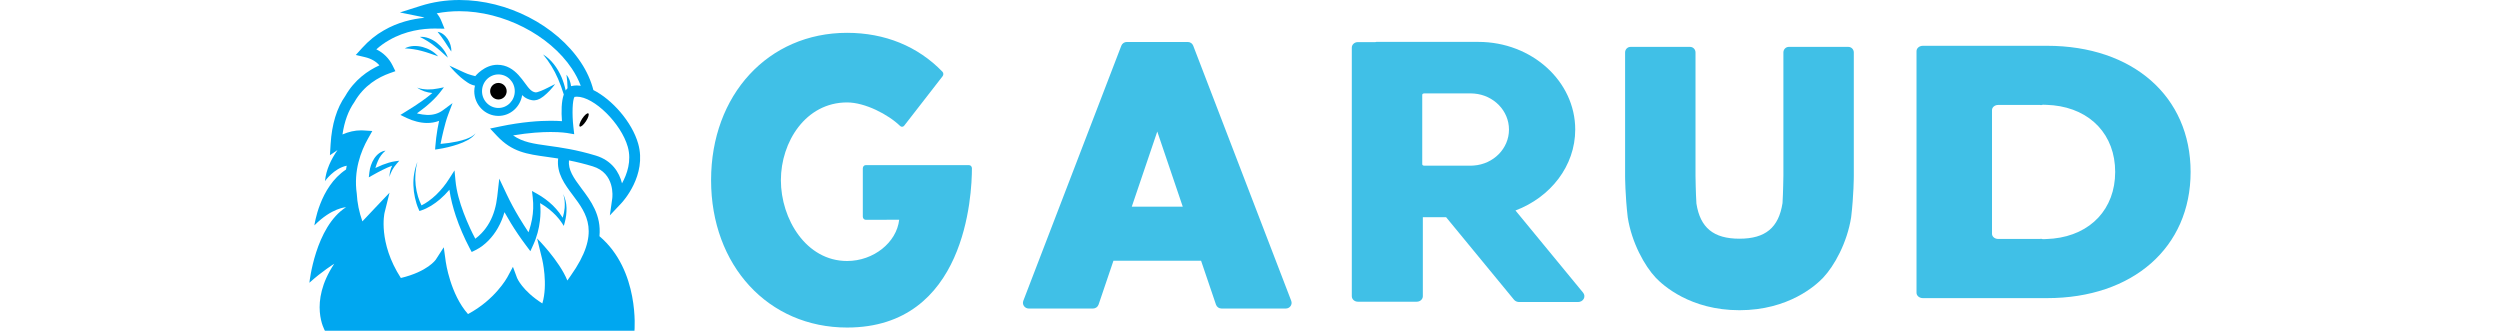
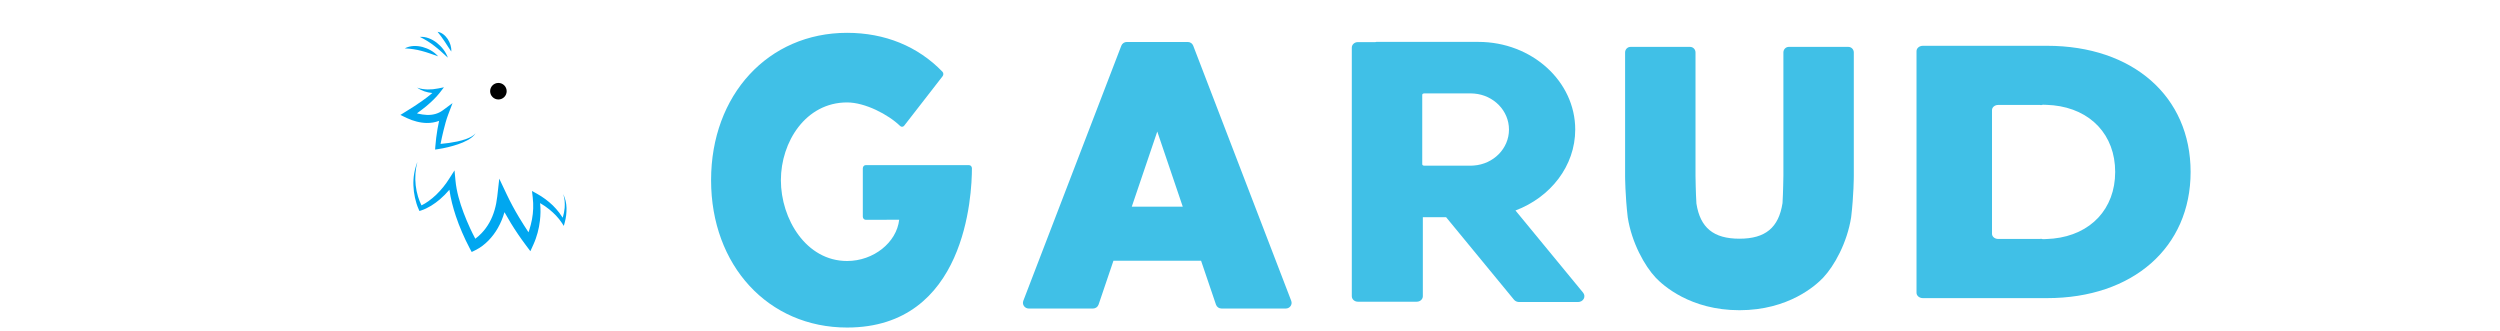
<svg xmlns="http://www.w3.org/2000/svg" viewBox="11.468 24.146 341.255 60" width="680.255px" height="90px">
  <path d="M 131.129 54.101 L 112.383 54.101 C 112.093 54.101 111.86 54.361 111.86 54.685 L 111.86 63.434 C 111.86 63.586 111.913 63.738 112.014 63.846 C 112.11 63.954 112.242 64.018 112.383 64.018 L 118.457 64.008 C 117.996 68.125 113.818 71.491 109.005 71.491 C 101.584 71.491 96.998 63.885 96.998 56.834 C 96.998 49.901 101.488 42.727 109.005 42.727 C 112.264 42.727 116.461 44.9 118.63 47 C 118.735 47.104 118.871 47.148 119.007 47.143 C 119.148 47.133 119.28 47.06 119.368 46.942 L 126.339 37.967 C 126.524 37.728 126.508 37.368 126.3 37.152 C 121.839 32.54 115.858 30.101 109.005 30.101 C 94.711 30.101 84.335 41.343 84.335 56.829 C 84.335 72.321 94.711 83.562 109.005 83.562 C 130.561 83.562 131.652 59.498 131.652 54.675 C 131.652 54.361 131.419 54.101 131.129 54.101 Z" fill="#40C0E7" style="" />
-   <path d="M 38.949 38.205 C 39.332 38.53 39.733 38.837 40.178 39.129 C 40.422 39.284 40.592 39.397 40.977 39.534 C 41.178 39.609 41.28 39.625 41.397 39.656 C 41.441 39.661 41.467 39.656 41.505 39.657 C 41.424 39.995 41.381 40.342 41.377 40.689 C 41.377 43.165 43.338 45.172 45.755 45.172 C 47.938 45.172 49.732 43.533 50.063 41.395 C 50.227 41.529 50.361 41.675 50.539 41.802 C 51.007 42.116 51.722 42.396 52.325 42.341 C 53.181 42.253 53.531 41.886 53.975 41.59 C 54.759 40.951 55.456 40.211 56.047 39.389 C 55.156 39.827 54.301 40.307 53.443 40.647 C 53.051 40.818 52.524 40.966 52.408 40.889 C 52.041 40.811 51.834 40.673 51.532 40.401 C 50.371 39.332 48.974 35.898 45.564 35.898 C 43.193 35.898 41.559 37.96 41.559 37.96 C 41.559 37.96 40.287 37.668 39.52 37.28 L 36.869 36.048 C 37.49 36.842 38.199 37.536 38.949 38.205 M 45.755 37.646 C 47.396 37.646 48.725 39.009 48.725 40.689 C 48.725 42.369 47.396 43.732 45.755 43.732 C 44.113 43.732 42.783 42.369 42.783 40.689 C 42.783 39.009 44.114 37.646 45.755 37.646" fill="#00a7f0" />
  <circle cx="45.755" cy="40.69" r="1.5" fill="#000000" />
-   <path d="M 64.086 66.994 C 64.449 63.155 62.51 60.568 60.82 58.318 C 59.357 56.371 58.398 54.949 58.551 53.244 C 60.005 53.529 61.444 53.887 62.861 54.318 C 66.959 55.564 66.437 59.916 66.41 60.119 L 65.972 63.218 L 68.087 60.975 C 68.278 60.772 72.745 55.948 71.107 50.198 C 69.992 46.278 66.384 42.192 62.984 40.484 C 62.546 38.782 61.797 37.089 60.711 35.456 C 56.211 28.69 47.358 24.146 38.679 24.146 C 36.241 24.146 33.87 24.506 31.636 25.215 L 27.889 26.405 L 31.736 27.185 C 31.957 27.23 32.159 27.293 32.343 27.376 C 30.187 27.573 27.534 28.166 24.967 29.658 C 23.562 30.448 22.246 31.514 21.056 32.826 L 19.885 34.118 L 21.554 34.512 C 22.662 34.775 23.539 35.273 24.173 35.997 C 22.099 36.939 19.652 38.616 17.986 41.547 C 16.436 43.742 15.538 46.678 15.318 50.275 L 15.193 52.302 L 16.568 51.371 C 15.389 53.063 14.487 54.968 14.295 57.003 C 14.295 57.003 15.911 54.675 18.239 54.206 C 18.197 54.437 18.147 54.663 18.113 54.9 C 13.289 58.066 12.374 65.031 12.374 65.031 C 15.537 61.827 18.12 61.735 18.12 61.735 C 12.519 65.3 11.468 75.439 11.468 75.439 C 13.77 73.349 15.973 71.995 15.973 71.995 C 11.25 79.092 14.288 84.146 14.288 84.146 L 70.436 84.146 C 70.436 84.146 71.426 73.209 64.086 66.994 M 69.221 50.772 C 69.951 53.334 69.088 55.757 68.176 57.406 C 67.682 55.407 66.358 53.26 63.416 52.367 C 59.873 51.29 57.087 50.904 54.848 50.594 C 52.1 50.213 50.198 49.949 48.418 48.708 C 51.377 48.209 53.707 48.092 55.239 48.092 C 57.152 48.092 58.203 48.27 58.214 48.272 L 59.506 48.495 L 59.355 47.151 C 59.091 44.805 59.189 42.283 59.555 41.722 C 59.69 41.697 59.834 41.683 59.987 41.683 C 63.092 41.683 68.012 46.524 69.221 50.772 M 58.868 74.167 L 58.263 75.03 C 56.798 71.409 52.774 67.395 52.774 67.395 L 53.693 71.166 C 53.706 71.215 54.776 75.706 53.725 79.191 C 50.083 76.884 49.153 74.597 49.146 74.582 L 48.39 72.549 L 47.367 74.454 C 47.345 74.496 45.133 78.537 40.237 81.115 C 37.024 77.5 36.216 71.703 36.207 71.642 L 35.844 69.001 L 34.406 71.23 C 34.391 71.252 32.959 73.398 28.06 74.574 C 23.885 68.116 25.085 62.814 25.097 62.764 L 26.003 59.109 L 23.442 61.798 C 23.442 61.798 23.047 62.214 21.081 64.303 C 20.489 62.62 20.148 60.95 20.062 59.272 C 19.456 55.1 20.824 51.566 22.078 49.335 L 22.88 47.909 L 21.288 47.808 C 21.137 47.799 20.986 47.794 20.834 47.793 C 19.726 47.793 18.587 48.047 17.471 48.537 C 17.814 46.183 18.528 44.226 19.628 42.662 C 21.373 39.599 24.055 38.132 25.998 37.44 L 27.068 37.059 L 26.553 36.017 C 25.928 34.742 24.892 33.714 23.611 33.099 C 24.34 32.446 25.111 31.889 25.919 31.435 C 28.921 29.69 32.072 29.323 34.185 29.323 L 35.98 29.349 L 35.394 27.914 C 35.197 27.42 34.917 26.963 34.567 26.561 C 35.923 26.304 37.3 26.175 38.679 26.177 C 46.613 26.177 55.006 30.465 59.09 36.604 C 59.74 37.574 60.278 38.614 60.695 39.704 C 60.461 39.668 60.224 39.648 59.986 39.646 C 59.645 39.646 59.316 39.685 59.006 39.76 C 58.985 39.765 58.965 39.776 58.942 39.782 C 58.838 39.019 58.581 38.277 58.104 37.698 C 58.229 38.559 58.288 39.352 58.297 40.154 C 58.168 40.275 58.054 40.411 57.957 40.558 C 57.783 39.725 57.529 38.909 57.197 38.124 C 56.47 36.467 55.351 34.927 53.857 34.019 C 54.972 35.352 55.886 36.839 56.57 38.435 C 56.974 39.355 57.31 40.309 57.615 41.285 C 57.179 42.533 57.15 44.353 57.282 46.125 C 56.756 46.086 56.072 46.055 55.239 46.055 C 53.283 46.055 50.093 46.236 46.008 47.095 L 44.246 47.465 L 45.498 48.799 C 48.248 51.728 50.906 52.096 54.587 52.606 C 55.227 52.696 55.896 52.79 56.595 52.898 C 56.274 55.562 57.787 57.592 59.266 59.563 C 61.786 62.921 64.389 66.388 58.868 74.167" fill="#00a7f0" />
-   <path d="M 61.636 46.143 C 62.065 45.488 62.26 44.851 62.071 44.721 C 61.882 44.591 61.38 45.016 60.951 45.672 C 60.52 46.327 60.327 46.964 60.517 47.095 C 60.704 47.223 61.205 46.798 61.636 46.143" fill="#000000" />
  <path d="M 57.774 61.865 C 57.72 62.468 57.601 63.063 57.42 63.64 C 57.225 63.326 57.015 63.021 56.79 62.726 C 56.428 62.258 56.038 61.816 55.618 61.404 C 54.773 60.594 53.828 59.894 52.806 59.322 L 51.847 58.787 L 51.984 59.99 C 52.137 61.308 52.091 62.641 51.846 63.944 C 51.725 64.595 51.554 65.234 51.358 65.863 C 51.314 66.002 51.259 66.14 51.211 66.281 C 50.625 65.389 50.054 64.486 49.5 63.572 C 48.692 62.231 47.949 60.85 47.275 59.435 L 45.912 56.554 L 45.549 59.771 C 45.359 61.449 44.924 63.085 44.126 64.505 C 43.736 65.209 43.258 65.86 42.703 66.443 C 42.354 66.811 41.973 67.149 41.565 67.451 C 41.233 66.826 40.918 66.192 40.619 65.549 C 40.195 64.63 39.803 63.696 39.444 62.748 C 38.734 60.857 38.157 58.894 37.97 56.91 L 37.792 55.053 L 36.828 56.567 C 36.165 57.623 35.377 58.596 34.482 59.464 C 34.035 59.89 33.562 60.287 33.065 60.641 C 32.666 60.931 32.231 61.192 31.805 61.403 C 31.557 60.9 31.348 60.377 31.182 59.84 C 30.979 59.167 30.835 58.476 30.753 57.777 C 30.588 56.356 30.691 54.915 31.057 53.531 C 30.524 54.893 30.28 56.351 30.338 57.812 C 30.365 58.548 30.457 59.285 30.617 60.005 C 30.779 60.733 30.981 61.427 31.303 62.136 L 31.434 62.425 L 31.746 62.322 C 32.411 62.104 32.975 61.81 33.547 61.471 C 34.109 61.126 34.642 60.731 35.148 60.304 C 35.765 59.77 36.339 59.189 36.867 58.567 C 37.096 60.202 37.52 61.784 38.025 63.319 C 38.361 64.325 38.741 65.315 39.164 66.286 C 39.586 67.261 40.024 68.198 40.535 69.158 L 40.91 69.858 L 41.592 69.522 C 42.546 69.049 43.242 68.483 43.934 67.796 C 44.607 67.106 45.189 66.331 45.664 65.492 C 46.174 64.591 46.574 63.631 46.854 62.634 C 47.226 63.299 47.609 63.955 48.003 64.601 C 48.847 65.982 49.757 67.321 50.73 68.614 L 51.553 69.714 L 52.113 68.485 C 52.447 67.752 52.666 67.085 52.867 66.364 C 53.066 65.654 53.195 64.925 53.286 64.19 C 53.412 63.131 53.432 62.051 53.316 60.987 C 53.91 61.334 54.486 61.712 55.021 62.157 C 55.443 62.499 55.846 62.872 56.224 63.272 C 56.595 63.669 56.96 64.11 57.245 64.552 L 57.618 65.129 L 57.789 64.508 C 58.03 63.628 58.129 62.758 58.11 61.872 C 58.089 60.992 57.89 60.113 57.506 59.353 C 57.79 60.167 57.835 61.031 57.774 61.865" fill="#00a7f0" />
  <path d="M 326.68 32.453 L 304.16 32.453 C 303.514 32.453 303.002 32.887 303.002 33.426 L 303.002 77.254 C 303.002 77.793 303.519 78.227 304.16 78.227 L 326.675 78.227 C 342.248 78.227 352.723 69.027 352.723 55.336 C 352.723 41.647 342.253 32.453 326.68 32.453 Z M 326.013 67.53 C 325.869 67.53 325.735 67.5 325.605 67.46 C 325.575 67.465 325.549 67.474 325.518 67.474 C 325.477 67.478 325.446 67.49 325.405 67.49 L 317.812 67.49 C 317.191 67.49 316.696 67.069 316.696 66.554 L 316.696 44.122 C 316.696 43.605 317.191 43.185 317.812 43.185 L 325.405 43.185 C 325.446 43.185 325.477 43.198 325.518 43.201 C 325.543 43.201 325.575 43.21 325.605 43.215 C 325.735 43.176 325.869 43.145 326.013 43.145 C 326.236 43.145 326.458 43.163 326.68 43.171 C 327.068 43.185 327.454 43.21 327.837 43.249 C 334.609 43.957 339.04 48.628 339.04 55.336 C 339.04 62.043 334.604 66.715 327.837 67.421 C 327.454 67.46 327.068 67.487 326.68 67.5 C 326.458 67.513 326.236 67.53 326.013 67.53 Z" fill="#40C0E7" style="" />
  <path d="M 32.76 46.454 C 33.523 46.467 34.281 46.338 34.996 46.072 C 34.881 46.573 34.782 47.077 34.699 47.584 C 34.525 48.616 34.397 49.655 34.314 50.698 L 34.273 51.279 L 34.77 51.204 C 36.013 51.018 37.237 50.722 38.427 50.32 C 39.029 50.122 39.611 49.87 40.167 49.567 C 40.72 49.263 41.268 48.877 41.615 48.325 C 41.195 48.815 40.62 49.075 40.057 49.302 C 39.487 49.527 38.893 49.675 38.3 49.811 C 37.297 50.02 36.282 50.168 35.261 50.253 C 35.424 49.445 35.592 48.634 35.793 47.839 C 36.039 46.859 36.287 45.879 36.631 44.971 L 37.434 42.852 L 35.643 44.176 C 34.834 44.774 33.83 45.035 32.789 44.992 C 32.262 44.968 31.738 44.895 31.223 44.774 C 31.141 44.754 31.06 44.726 30.978 44.704 C 31.535 44.303 32.082 43.887 32.617 43.457 C 33.516 42.691 34.405 41.894 35.155 40.918 L 35.877 39.98 L 34.812 40.194 C 34.193 40.324 33.56 40.384 32.927 40.374 C 32.29 40.351 31.642 40.275 31.015 40.044 C 31.816 40.629 32.783 40.923 33.771 41.02 C 33.183 41.52 32.572 42 31.933 42.442 C 31.021 43.106 30.046 43.708 29.103 44.294 L 27.972 44.997 L 29.152 45.561 C 29.718 45.832 30.309 46.044 30.916 46.195 C 31.513 46.353 32.131 46.445 32.76 46.454" fill="#00a7f0" />
-   <path d="M 24.736 54.047 C 24.299 54.227 23.871 54.417 23.445 54.618 C 23.464 54.552 23.48 54.481 23.499 54.416 C 23.609 54.049 23.742 53.688 23.898 53.337 C 24.207 52.635 24.632 52.011 25.275 51.477 C 24.448 51.558 23.704 52.177 23.222 52.909 C 22.982 53.282 22.788 53.683 22.646 54.103 C 22.496 54.527 22.4 54.942 22.347 55.416 L 22.245 56.317 L 23.001 55.893 C 24.124 55.262 25.287 54.645 26.48 54.2 C 26.171 54.846 25.978 55.552 26.003 56.26 C 26.22 55.325 26.715 54.533 27.291 53.863 L 27.777 53.297 L 27.029 53.401 C 26.23 53.509 25.477 53.77 24.736 54.047" fill="#00a7f0" />
  <path d="M 34.818 34.364 C 34.069 33.507 33.06 32.966 32 32.67 C 30.94 32.394 29.758 32.394 28.771 32.922 C 29.86 32.974 30.842 33.116 31.834 33.385 C 32.826 33.642 33.786 34.003 34.818 34.364" fill="#00a7f0" />
  <path d="M 36.589 34.611 C 36.199 33.515 35.457 32.607 34.58 31.906 C 33.697 31.223 32.601 30.746 31.501 30.838 C 32.449 31.295 33.345 31.852 34.172 32.501 C 35 33.138 35.761 33.86 36.589 34.611" fill="#00a7f0" />
  <path d="M 37.207 33.495 C 37.264 32.677 36.986 31.899 36.564 31.237 C 36.13 30.589 35.489 30.028 34.721 29.916 C 35.208 30.538 35.613 31.067 35.997 31.661 C 36.392 32.245 36.746 32.854 37.207 33.495" fill="#00a7f0" />
  <path d="M 189.574 78.711 L 171.793 32.431 C 171.638 32.027 171.241 31.759 170.8 31.76 L 159.749 31.76 C 159.305 31.76 158.913 32.028 158.756 32.431 L 140.975 78.711 C 140.852 79.031 140.895 79.387 141.093 79.665 C 141.292 79.943 141.613 80.114 141.964 80.114 L 153.619 80.114 C 154.074 80.114 154.48 79.827 154.627 79.401 L 157.323 71.447 L 173.222 71.447 L 175.922 79.401 C 176.064 79.827 176.471 80.114 176.93 80.114 L 188.586 80.114 C 189.326 80.114 189.837 79.389 189.574 78.711 Z M 160.653 61.627 L 165.275 48.006 L 169.896 61.632 L 160.653 61.632 L 160.653 61.627 Z" fill="#40C0E7" style="" />
  <path d="M 242.524 77.24 L 230.253 62.329 C 236.611 59.93 241.092 54.254 241.092 47.649 C 241.092 38.882 233.21 31.746 223.519 31.746 L 205.018 31.746 C 204.945 31.746 204.882 31.772 204.814 31.785 L 201.656 31.785 C 201.051 31.785 200.562 32.233 200.562 32.787 L 200.562 77.874 C 200.562 78.428 201.051 78.875 201.656 78.875 L 212.354 78.875 C 212.96 78.875 213.449 78.428 213.449 77.874 L 213.449 63.548 L 217.67 63.548 L 229.984 78.513 C 230.204 78.777 230.546 78.933 230.907 78.933 L 241.606 78.933 C 242.045 78.933 242.445 78.706 242.636 78.348 C 242.832 77.991 242.787 77.562 242.524 77.24 Z M 222.694 54.173 C 222.517 54.187 222.342 54.2 222.165 54.2 L 213.628 54.2 C 213.604 54.2 213.585 54.183 213.561 54.173 C 213.516 54.165 213.473 54.156 213.443 54.129 C 213.38 54.082 213.343 54.011 213.34 53.937 L 213.34 41.352 C 213.34 41.275 213.38 41.209 213.443 41.16 C 213.473 41.138 213.512 41.129 213.551 41.119 C 213.58 41.111 213.599 41.089 213.628 41.089 L 222.161 41.089 C 222.366 41.089 222.572 41.102 222.771 41.119 C 226.3 41.414 229.075 44.228 229.075 47.645 C 229.08 51.092 226.261 53.915 222.694 54.173 Z" fill="#40C0E7" style="" />
  <path d="M 290.64 32.651 L 279.836 32.651 C 279.293 32.651 278.854 33.101 278.854 33.659 L 278.854 56.022 C 278.854 56.054 278.81 59.152 278.696 60.983 C 278.004 65.451 275.586 67.447 270.881 67.447 C 266.174 67.447 263.762 65.455 263.078 61.077 C 262.95 59.152 262.911 56.054 262.911 56.035 L 262.911 33.659 C 262.911 33.101 262.468 32.651 261.928 32.651 L 251.122 32.651 C 250.581 32.651 250.139 33.101 250.139 33.659 L 250.139 56.031 C 250.139 56.176 250.149 59.547 250.616 63.566 C 251.337 68.179 253.687 72.393 255.7 74.525 C 257.012 75.905 261.973 80.419 270.881 80.419 C 279.793 80.419 284.749 75.905 286.06 74.525 C 288.074 72.398 290.424 68.185 291.148 63.531 C 291.621 59.544 291.627 56.17 291.627 56.031 L 291.627 33.659 C 291.623 33.102 291.183 32.651 290.64 32.651 Z" fill="#40C0E7" style="" />
</svg>